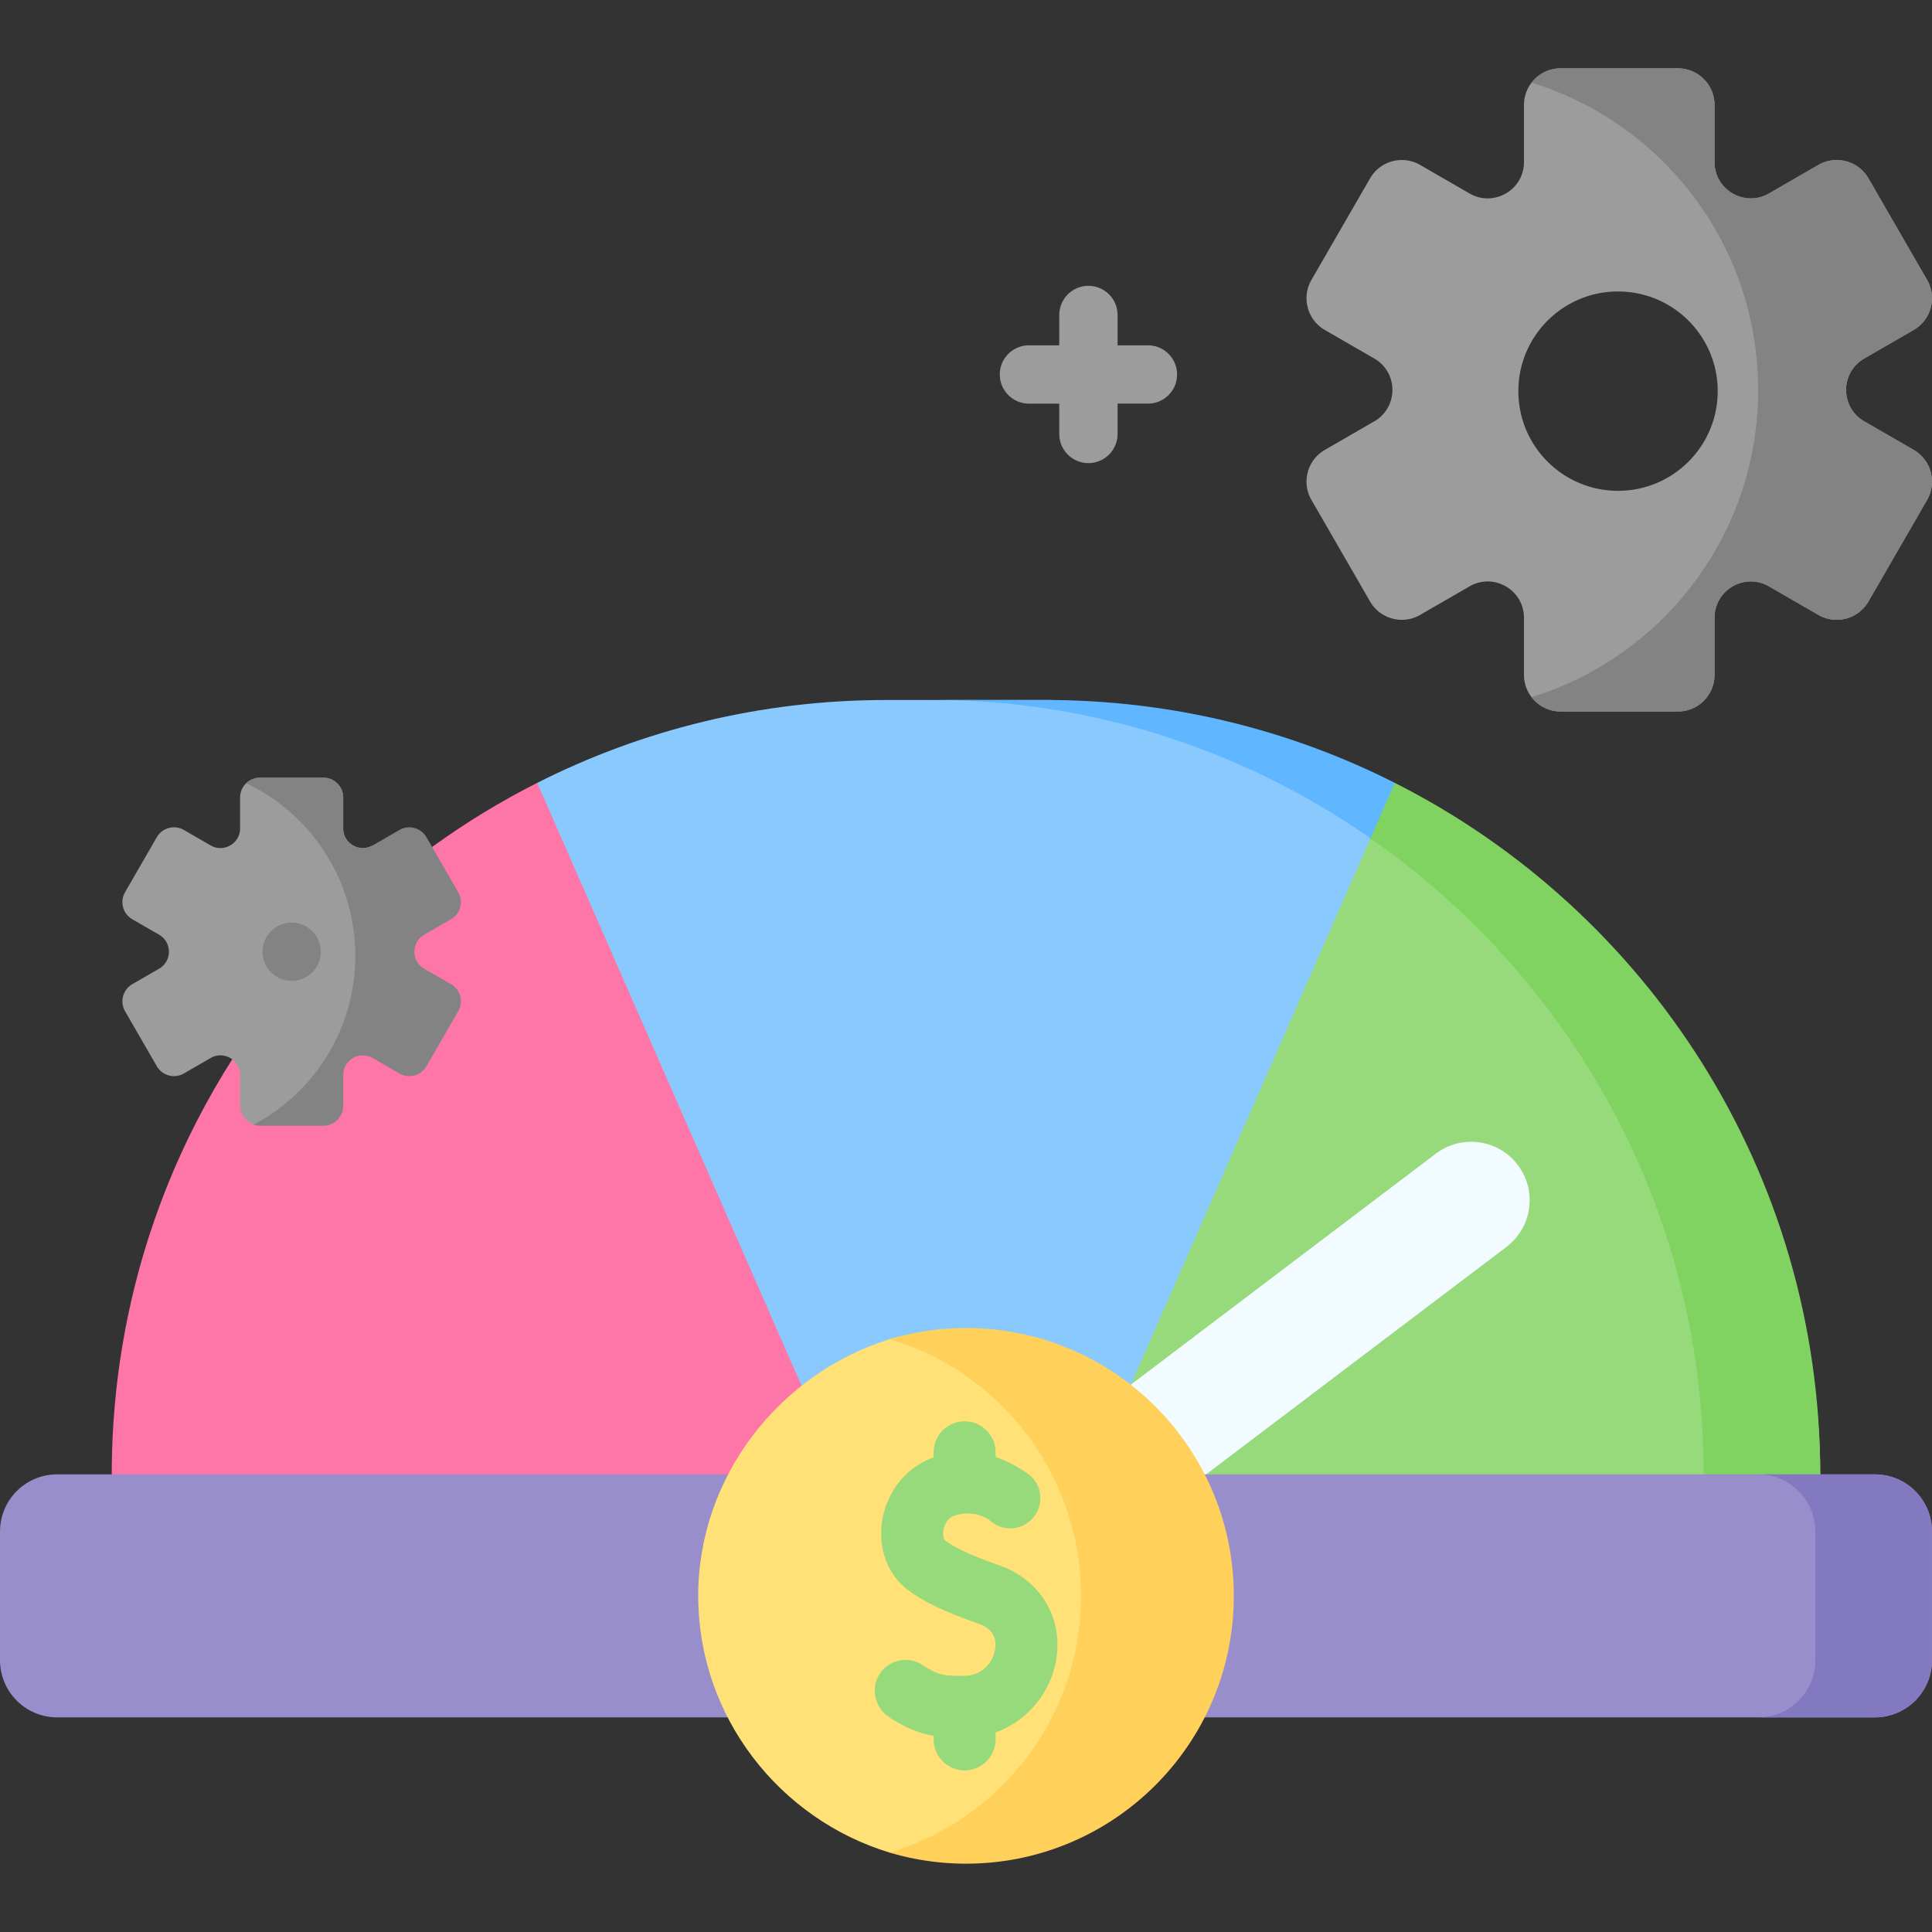
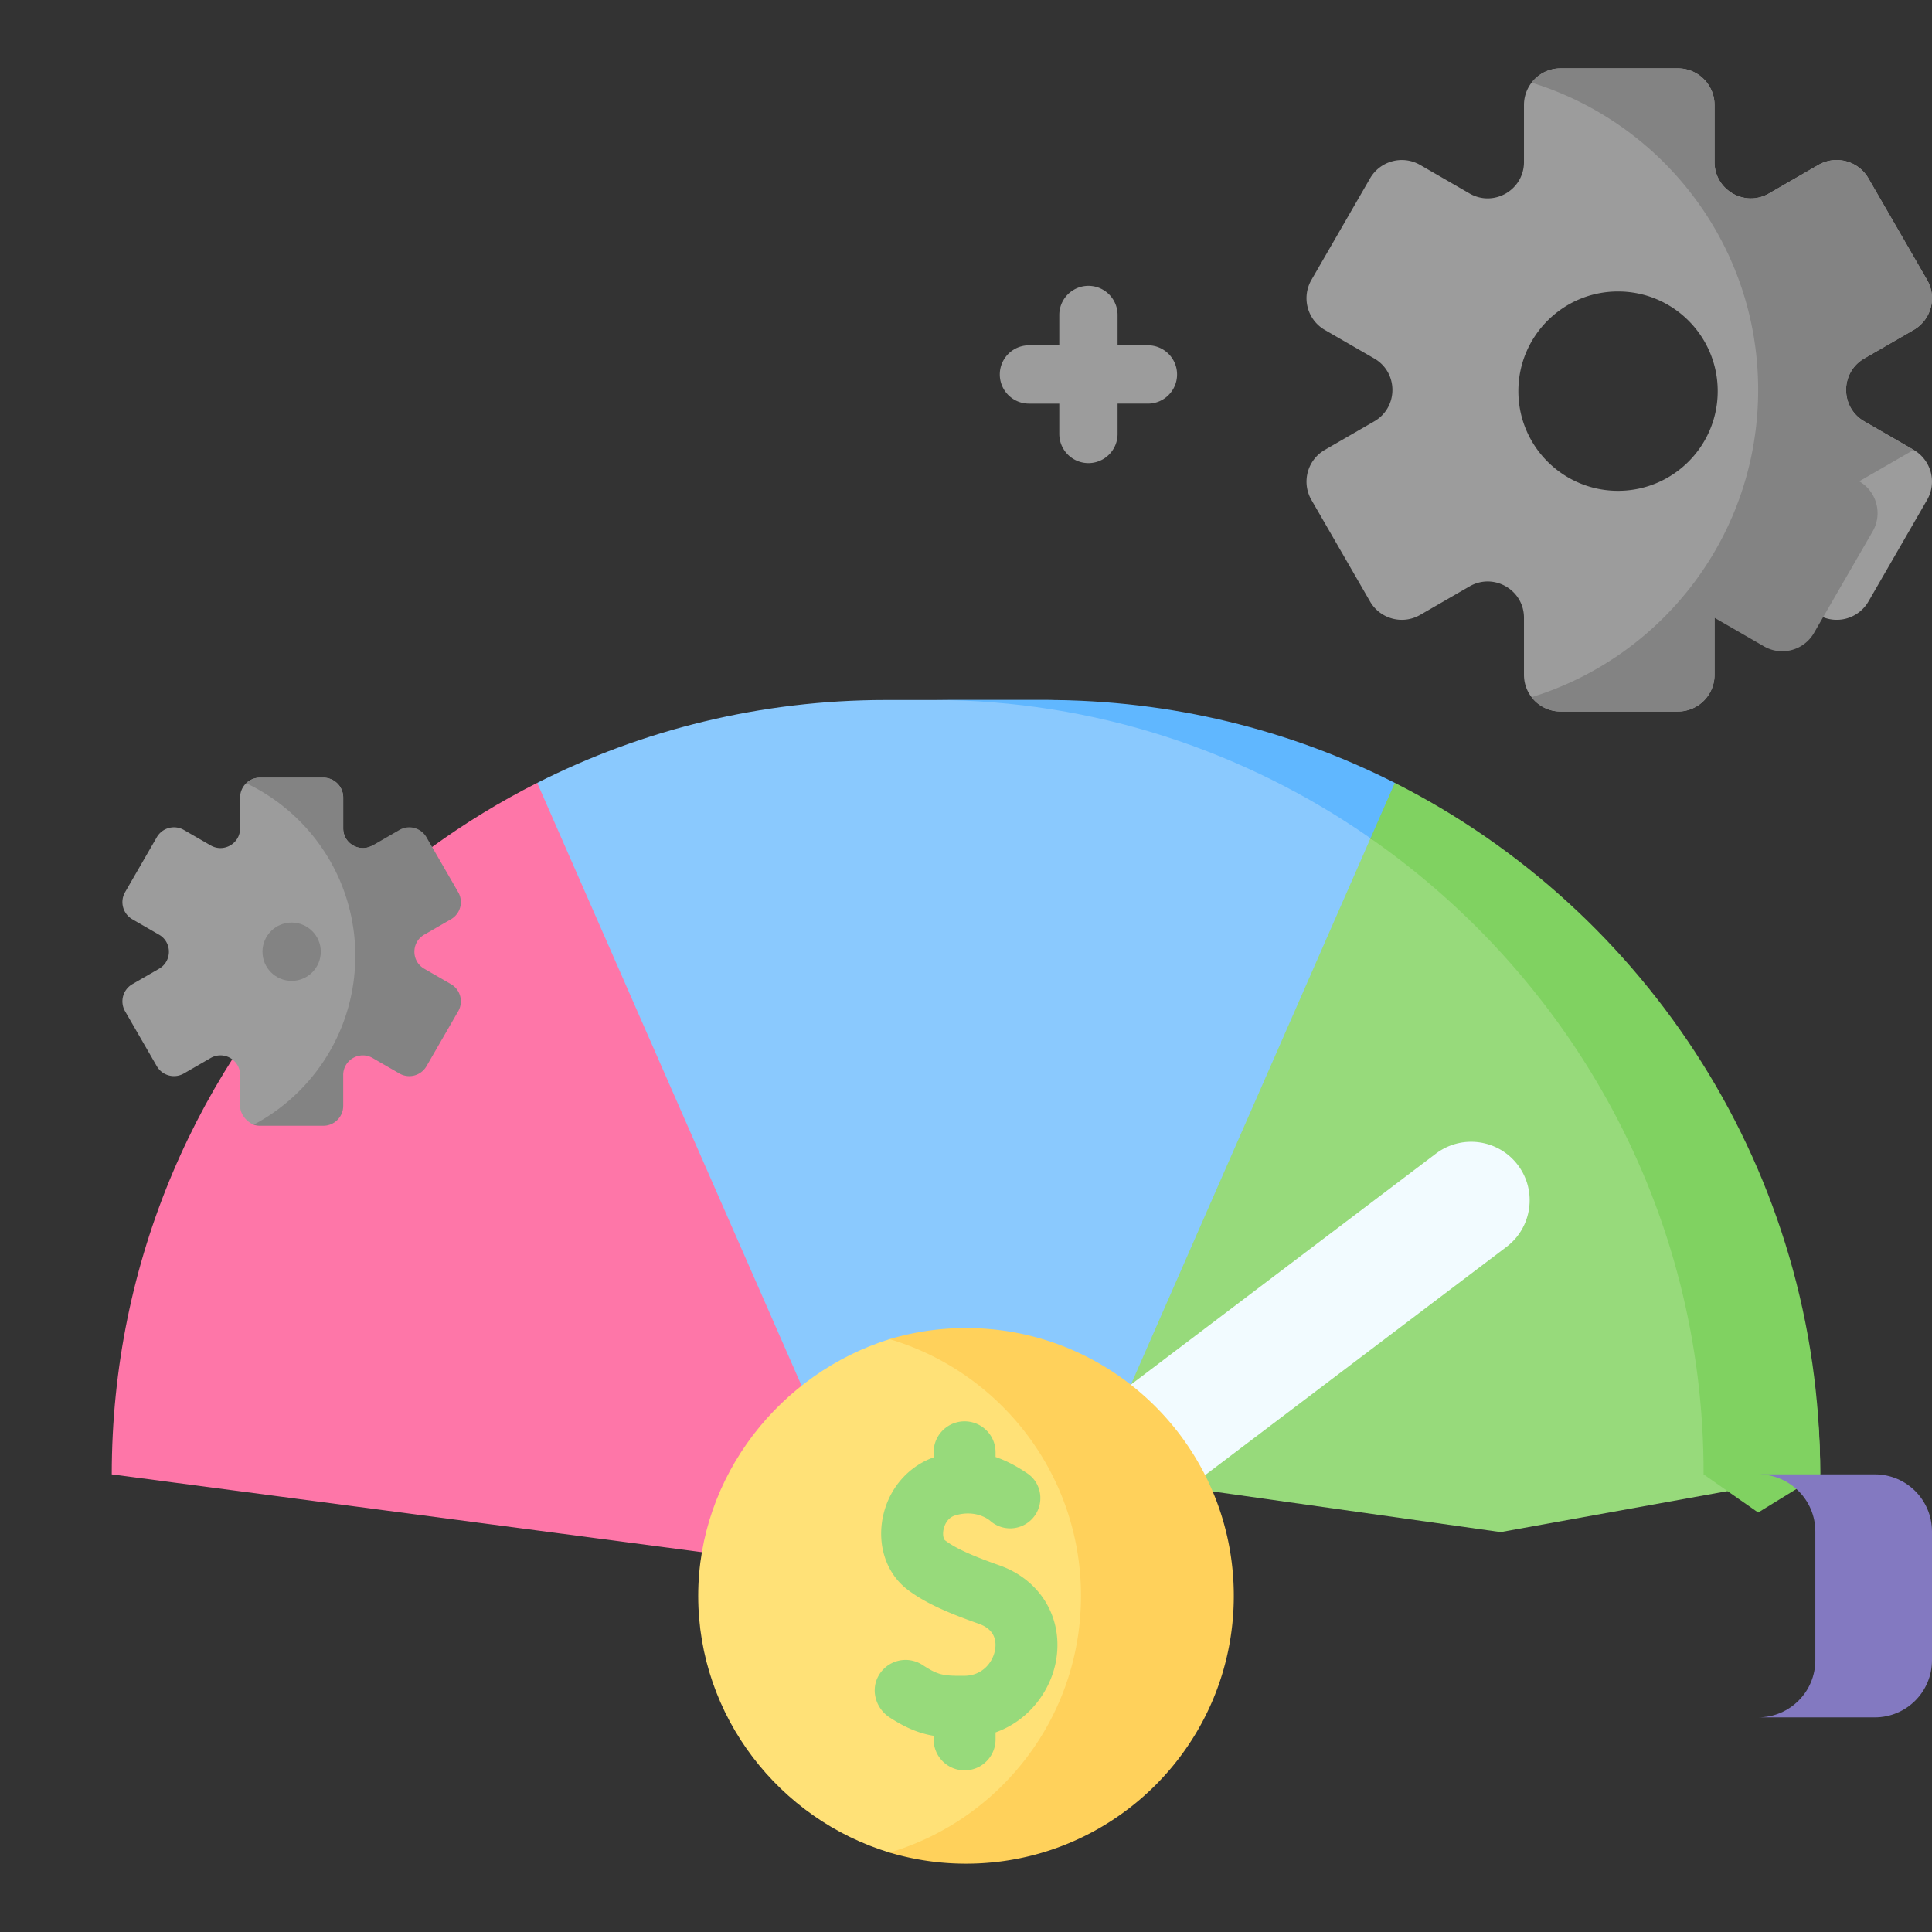
<svg xmlns="http://www.w3.org/2000/svg" width="512" height="512" x="0" y="0" viewBox="0 0 512 512" style="enable-background:new 0 0 512 512" xml:space="preserve" class="">
  <rect x="0" y="0" width="512" height="512" fill="#333333" stroke="none" />
  <g transform="matrix(1,0,0,1,1.7053025658242404e-13,1.7053025658242404e-13)">
    <path fill="#fe76a8" d="M308.441 427.485 29.615 390.719c0-56.67 22.968-107.978 60.106-145.105 15.341-15.341 33.089-28.264 52.643-38.145 0 0 166.077 139.94 166.077 220.016z" opacity="1" data-original="#fe76a8" />
    <path fill="#9c9c9c" d="m507.14 119.22-13.094-7.56c-6.411-3.701-6.411-12.954 0-16.655l13.094-7.56c4.646-2.683 6.238-8.624 3.556-13.27L495.16 47.267c-2.683-4.646-8.624-6.239-13.271-3.556l-13.094 7.56c-6.411 3.701-14.424-.925-14.424-8.328v-15.12c0-5.365-4.349-9.715-9.715-9.715h-31.071c-5.365 0-9.715 4.349-9.715 9.715v15.12c0 7.402-8.013 12.029-14.424 8.328l-13.094-7.56c-4.646-2.683-10.588-1.091-13.27 3.556l-15.536 26.909c-2.683 4.646-1.091 10.588 3.556 13.27l13.094 7.56c6.411 3.701 6.411 12.954 0 16.655l-13.094 7.56c-4.646 2.683-6.238 8.624-3.556 13.27l15.536 26.909c2.682 4.646 8.624 6.238 13.27 3.556l13.094-7.56c6.411-3.701 14.424.925 14.424 8.328v15.12c0 5.365 4.349 9.715 9.715 9.715h31.071c5.365 0 9.715-4.349 9.715-9.715v-15.12c0-7.402 8.013-12.029 14.424-8.328l13.094 7.56a9.714 9.714 0 0 0 13.271-3.556l15.535-26.909a9.715 9.715 0 0 0-3.555-13.271zm-78.344 10.853c-14.588 0-26.414-11.826-26.414-26.414s11.826-26.414 26.414-26.414 26.414 11.826 26.414 26.414-11.827 26.414-26.414 26.414z" opacity="1" data-original="#9c9c9c" />
-     <path fill="#838383" d="m507.137 119.222-13.094-7.561c-6.408-3.698-6.408-12.949 0-16.658l13.094-7.561c4.646-2.679 6.243-8.623 3.564-13.269l-15.545-26.908c-2.678-4.646-8.623-6.233-13.269-3.554l-13.094 7.561c-6.408 3.698-14.423-.927-14.423-8.324V27.824a9.712 9.712 0 0 0-9.715-9.715h-31.07a9.679 9.679 0 0 0-7.695 3.791c34.779 10.734 60.039 43.134 60.039 81.436s-25.26 70.691-60.039 81.425a9.682 9.682 0 0 0 7.695 3.791h31.07a9.712 9.712 0 0 0 9.715-9.715v-15.113c0-7.407 8.015-12.032 14.423-8.334l13.094 7.562c4.646 2.689 10.59 1.092 13.269-3.554l15.545-26.908c2.678-4.646 1.082-10.59-3.564-13.268z" opacity="1" data-original="#838383" />
+     <path fill="#838383" d="m507.137 119.222-13.094-7.561c-6.408-3.698-6.408-12.949 0-16.658l13.094-7.561c4.646-2.679 6.243-8.623 3.564-13.269l-15.545-26.908c-2.678-4.646-8.623-6.233-13.269-3.554l-13.094 7.561c-6.408 3.698-14.423-.927-14.423-8.324V27.824a9.712 9.712 0 0 0-9.715-9.715h-31.07a9.679 9.679 0 0 0-7.695 3.791c34.779 10.734 60.039 43.134 60.039 81.436s-25.26 70.691-60.039 81.425a9.682 9.682 0 0 0 7.695 3.791h31.07a9.712 9.712 0 0 0 9.715-9.715v-15.113l13.094 7.562c4.646 2.689 10.59 1.092 13.269-3.554l15.545-26.908c2.678-4.646 1.082-10.59-3.564-13.268z" opacity="1" data-original="#838383" />
    <path fill="#8ac9fe" d="m363.2 222.147-13.663 70.751-60.262 97.82h-66.551l-80.36-183.25c27.782-14.05 59.198-21.961 92.462-21.961h42.346c33.265.001 78.166 21.962 86.028 36.64z" opacity="1" data-original="#8ac9fe" />
    <path fill="#60b7ff" d="m369.639 207.467 8.324 14.68H363.2c-33.203-23.128-73.318-36.643-115.957-36.643h29.927c33.264 0 64.685 7.911 92.469 21.963z" opacity="1" data-original="#60b7ff" class="" />
    <path fill="#97da7b" d="m482.381 390.715-84.695 15.305-108.412-15.305L363.2 222.147c66.889 33.81 119.181 88.492 119.181 168.568z" opacity="1" data-original="#97da7b" class="" />
    <path fill="#80d261" d="m451.466 390.715 14.464 10.117 16.452-10.117c0-80.076-45.853-149.438-112.743-183.248l-6.443 14.692c53.042 36.957 88.435 98.445 88.27 168.556z" opacity="1" data-original="#80d261" class="" />
    <path fill="#f2fbff" d="m306.278 400.832-18.581-24.811 92.889-70.344c6.851-5.131 16.565-3.736 21.696 3.115 5.131 6.851 3.737 16.565-3.115 21.696z" opacity="1" data-original="#f2fbff" class="" />
-     <path fill="#978ecb" d="M15.154 455.122C6.779 455.122 0 448.343 0 439.968v-34.099c0-8.375 6.779-15.154 15.154-15.154h481.691c8.375 0 15.154 6.779 15.154 15.154v34.099c0 8.375-6.779 15.154-15.154 15.154z" opacity="1" data-original="#978ecb" class="" />
    <path fill="#8379c1" d="M511.999 405.869v34.099c0 8.375-6.779 15.154-15.154 15.154h-30.916c8.365 0 15.154-6.779 15.154-15.154v-34.099c0-8.375-6.789-15.154-15.154-15.154h30.916c8.375 0 15.154 6.779 15.154 15.154z" opacity="1" data-original="#8379c1" class="" />
    <path fill="#9c9c9c" d="M304.208 91.515h-8.037v-8.038a7.726 7.726 0 1 0-15.452 0v8.038h-8.038a7.726 7.726 0 1 0 0 15.452h8.038v8.038a7.726 7.726 0 1 0 15.452 0v-8.038h8.037c4.268 0 7.726-3.459 7.726-7.726s-3.458-7.726-7.726-7.726z" opacity="1" data-original="#9c9c9c" />
    <path fill="#ffe177" d="M303.989 422.917c0 68.031-68.236 68.031-68.236 68.031-29.15-8.827-50.722-35.999-50.722-68.031 0-31.847 21.832-59.042 50.722-68.027 0-.001 68.236-2.944 68.236 68.027z" opacity="1" data-original="#ffe177" />
    <path fill="#ffd15b" d="M326.969 422.919c0 39.196-31.766 70.973-70.962 70.973a70.813 70.813 0 0 1-20.255-2.943c29.326-8.71 50.718-35.869 50.718-68.029s-21.392-59.319-50.718-68.029a70.773 70.773 0 0 1 20.255-2.943c39.196-.002 70.962 31.775 70.962 70.971z" opacity="1" data-original="#ffd15b" />
    <path fill="#97da7b" d="M264.86 414.838c-5.356-1.894-11.261-4.165-14.443-6.661-.276-.216-.672-1.246-.387-2.756.135-.718.758-3.114 3.083-3.815 5.421-1.633 8.863 1.057 9.239 1.37l.046.041a7.994 7.994 0 0 0 11.178-.563c3.282-3.559 2.706-9.248-1.295-11.974-2.774-1.89-5.571-3.379-8.448-4.367v-1.237a8.207 8.207 0 0 0-16.414 0v1.341c-6.949 2.479-12.09 8.579-13.519 16.165-1.387 7.363 1.06 14.533 6.388 18.711 5.036 3.95 12.157 6.766 19.102 9.221 4.269 1.509 4.702 4.575 4.315 6.881-.556 3.306-3.338 6.879-8.132 6.91-5.633.048-6.966-.172-11.093-2.871a8.21 8.21 0 0 0-11.848 3.223c-1.896 3.785-.397 8.41 3.16 10.706 4.347 2.806 7.817 4.195 11.628 4.844v.952a8.207 8.207 0 0 0 16.414 0v-1.86c8.974-3.168 14.719-11.217 16.058-19.183 1.874-11.159-4.166-21.237-15.032-25.078z" opacity="1" data-original="#97da7b" class="" />
    <path fill="#9c9c9c" d="m100.088 242.235-1.33-18.193c-3.469 2.003-7.805-.501-7.805-4.506v-8.182a5.257 5.257 0 0 0-5.257-5.257H68.882a5.257 5.257 0 0 0-5.257 5.257v8.182c0 4.006-4.336 6.509-7.805 4.506l-7.086-4.091a5.257 5.257 0 0 0-7.181 1.924l-8.407 14.561a5.257 5.257 0 0 0 1.924 7.181l7.086 4.091c3.469 2.003 3.469 7.01 0 9.013l-7.086 4.091a5.257 5.257 0 0 0-1.924 7.181l8.407 14.561a5.257 5.257 0 0 0 7.181 1.924l7.086-4.091c3.469-2.003 7.805.501 7.805 4.506v8.182c0 2.178 1.708 4.186 3.595 4.984.629.266 19.236-4.87 19.236-7.773 0 0 6.876-20.857 10.345-18.854-.001.002-.182-27.194 3.287-29.197z" opacity="1" data-original="#9c9c9c" />
    <path fill="#838383" d="m121.427 267.99-8.406 14.567a5.256 5.256 0 0 1-7.18 1.926l-7.077-4.09c-3.472-2.009-7.809.494-7.809 4.502v8.18c0 2.905-2.359 5.264-5.254 5.264H68.878a4.934 4.934 0 0 1-1.659-.278c16.03-8.499 26.939-25.353 26.939-44.751 0-20.192-11.816-37.622-28.907-45.75a5.211 5.211 0 0 1 3.626-1.463H85.7a5.256 5.256 0 0 1 5.254 5.254v8.18c0 4.007 4.337 6.511 7.809 4.512l7.077-4.09a5.256 5.256 0 0 1 7.18 1.926l8.406 14.556a5.252 5.252 0 0 1-1.916 7.18l-7.088 4.09c-3.472 2.009-3.472 7.016 0 9.014l7.088 4.09a5.253 5.253 0 0 1 1.917 7.181z" opacity="1" data-original="#838383" />
    <circle cx="77.285" cy="252.218" r="7.726" fill="#838383" opacity="1" data-original="#838383" />
  </g>
</svg>